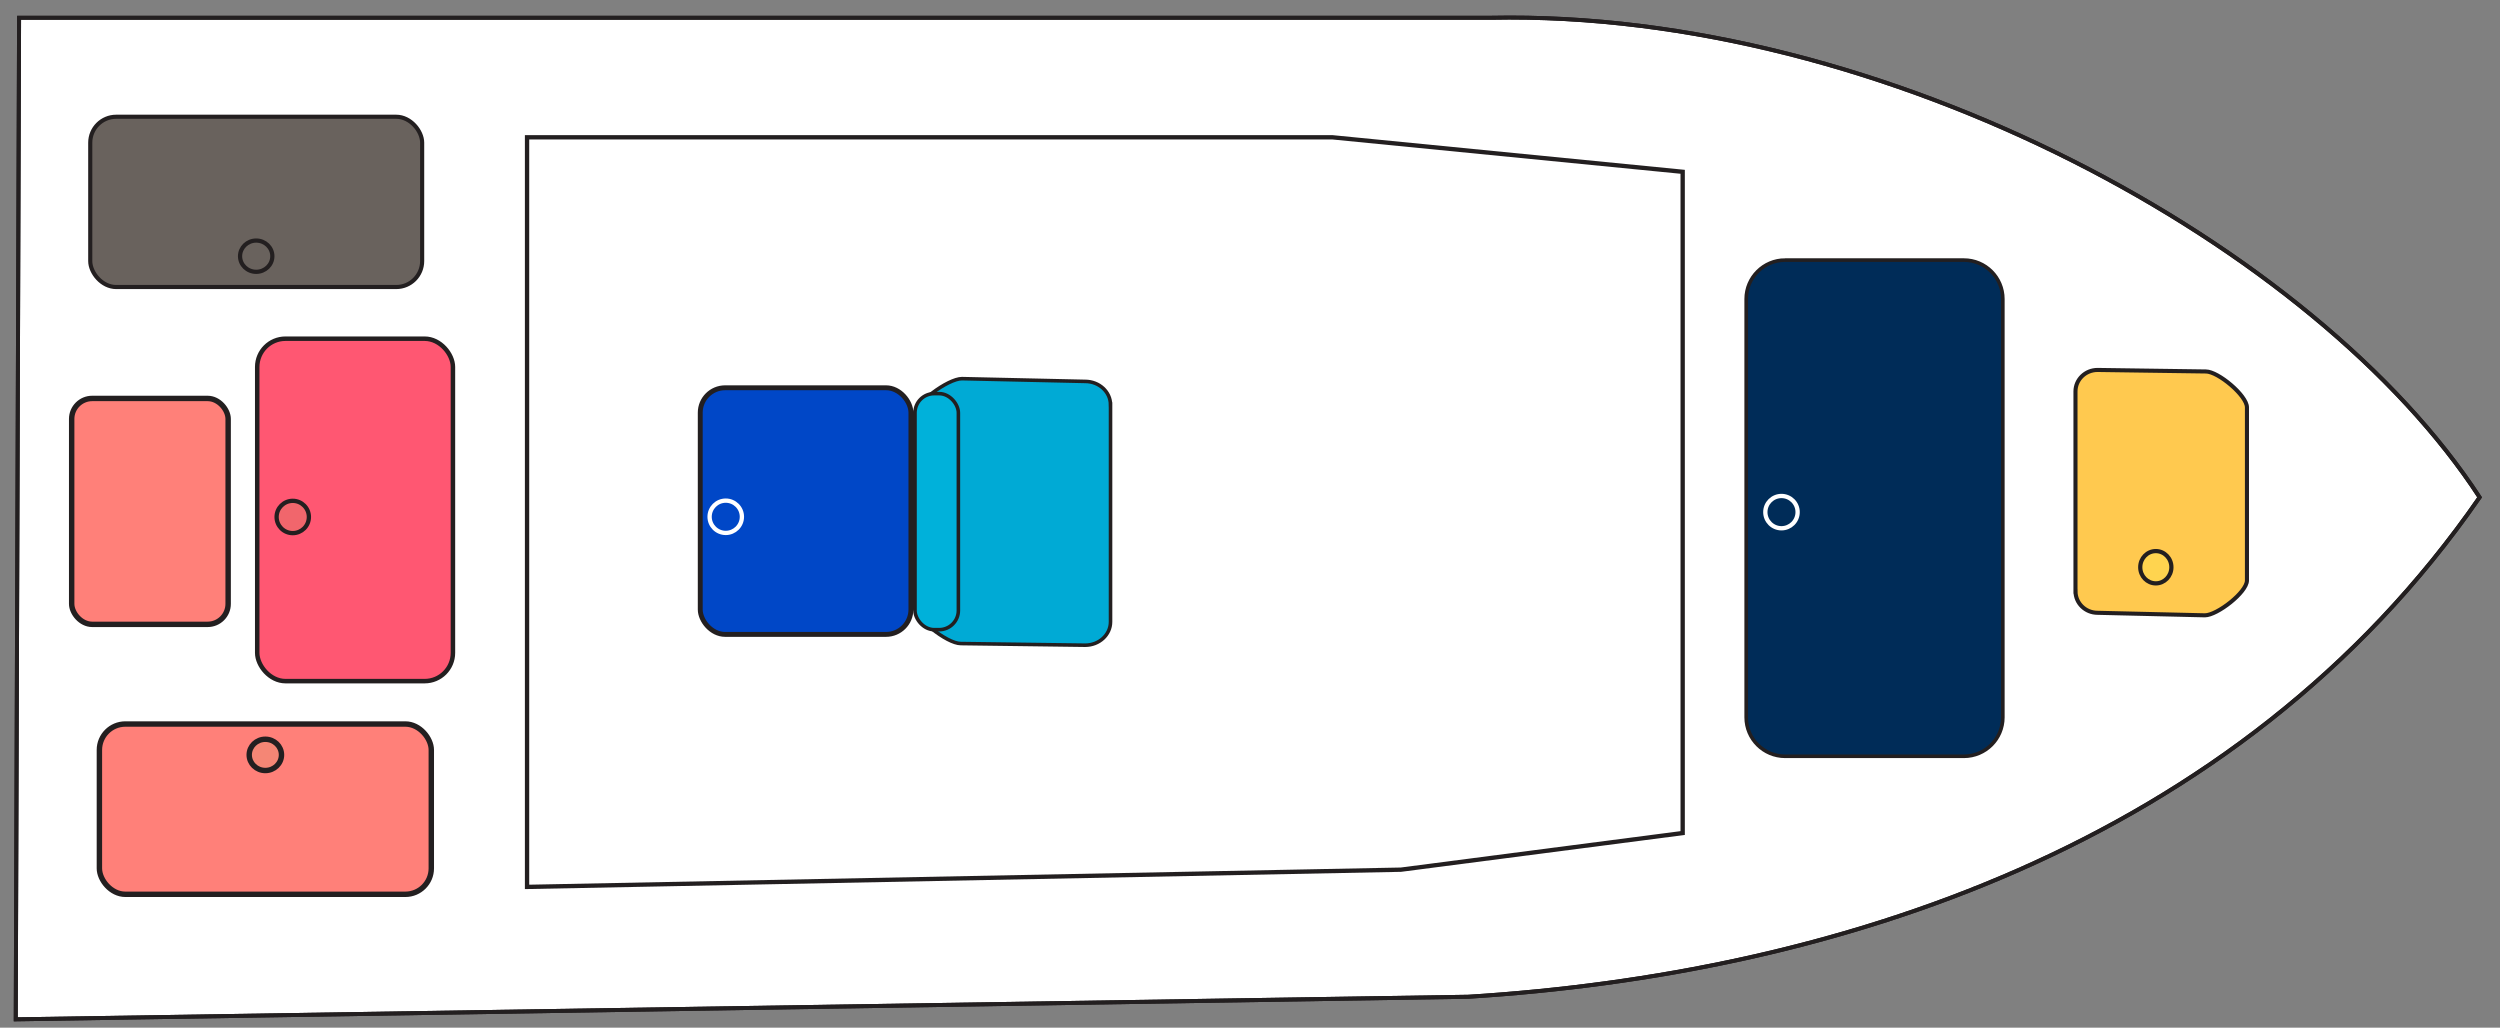
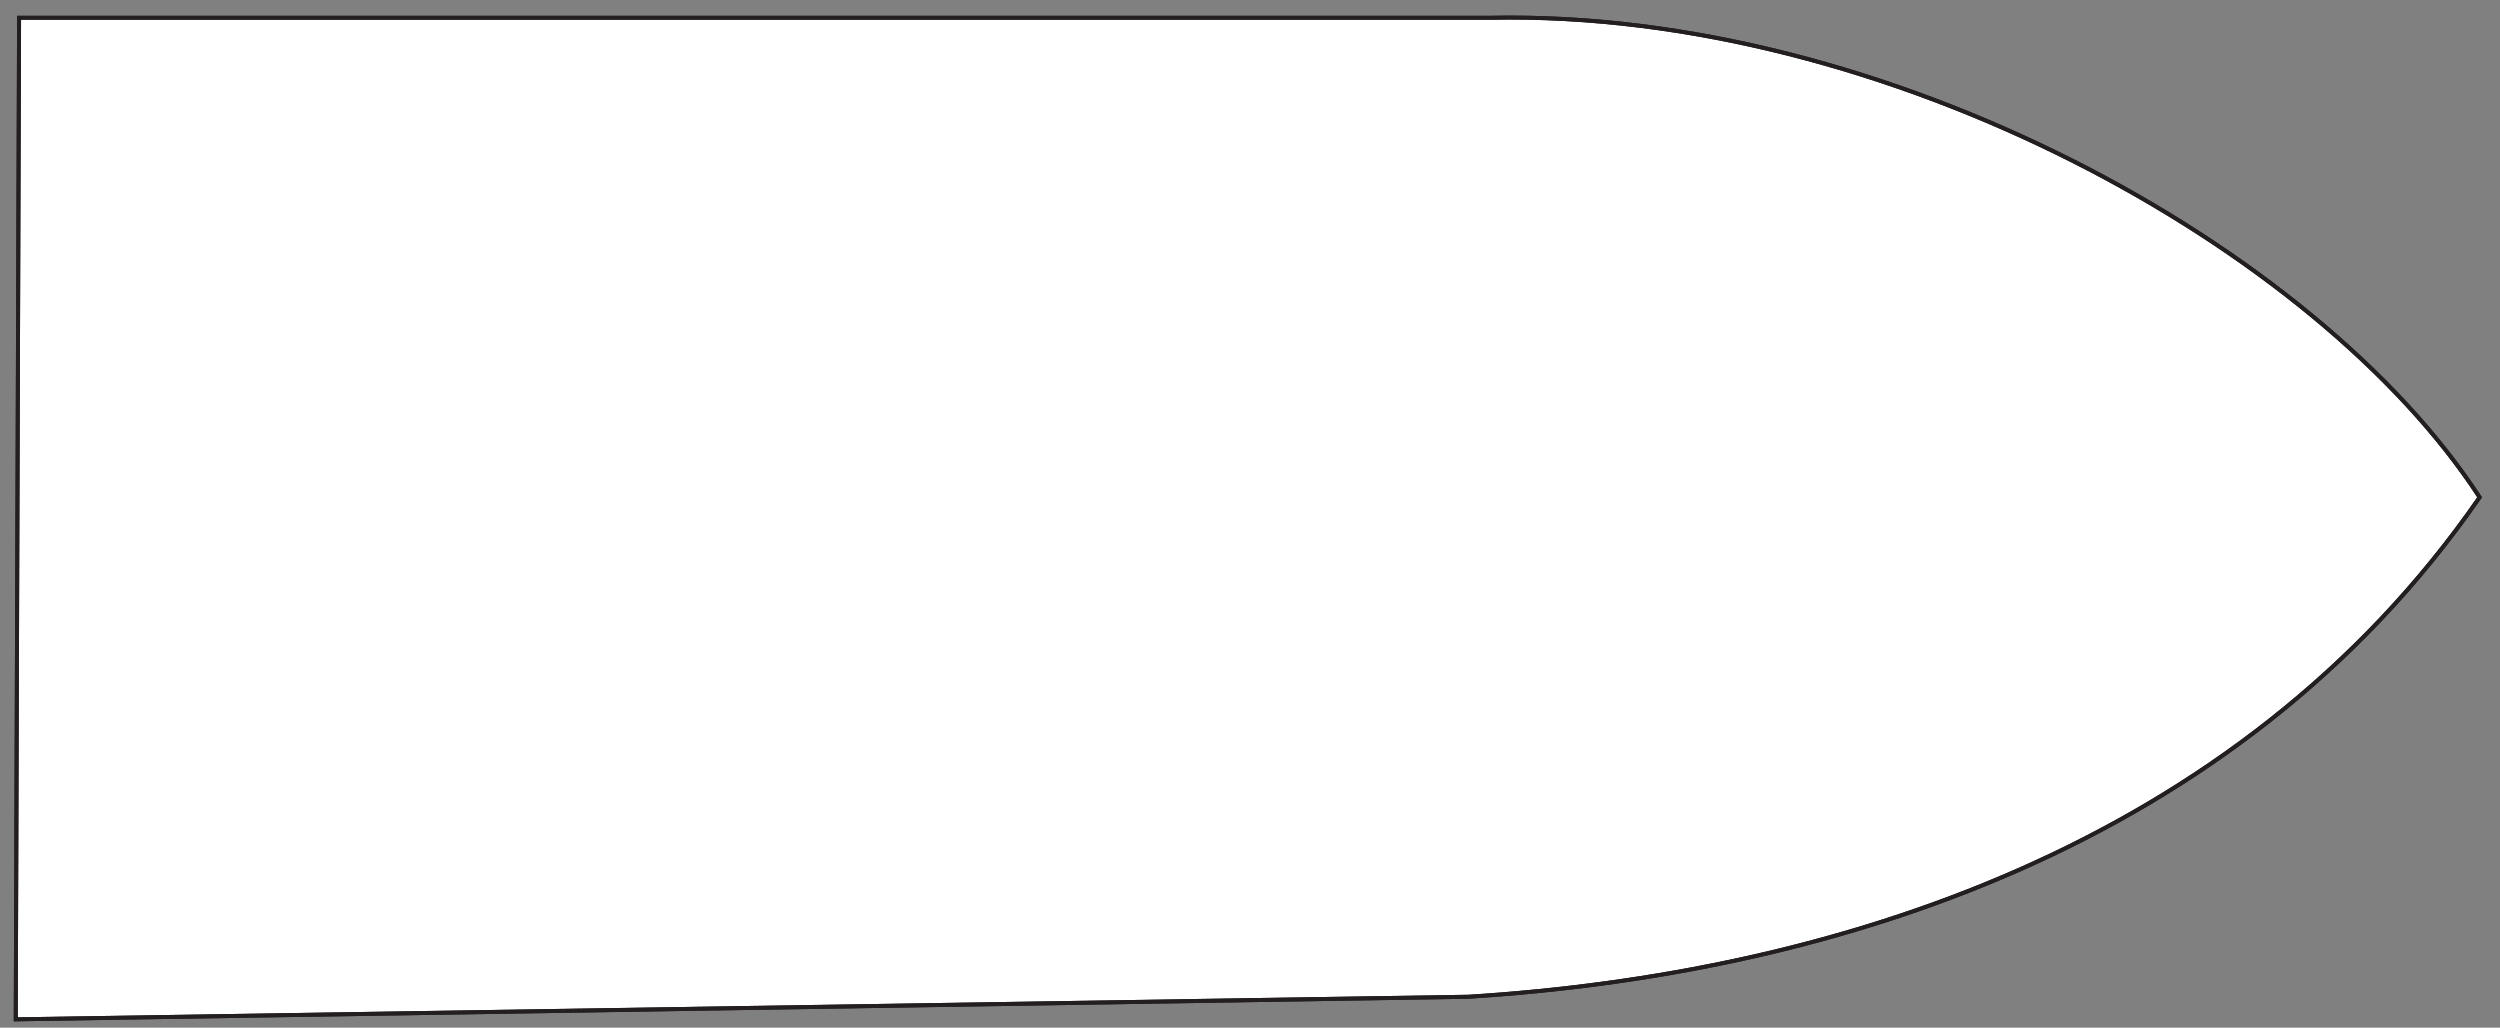
<svg xmlns="http://www.w3.org/2000/svg" id="Layer_1" version="1.1" viewBox="0 0 1000 411.08">
  <rect x="0" y="0" width="1000" height="411.08" fill="#808080" stroke="none" />
  <defs>
    <style>
      .st0, .st1, .st2, .st3, .st4, .st5, .st6, .st7, .st8, .st9, .st10, .st11, .st12, .st13 {
        fill: none;
      }

      .st14 {
        fill: #f58675;
      }

      .st15 {
        fill: #0047c7;
      }

      .st16 {
        fill: #002c58;
      }

      .st1 {
        stroke-width: 2.17px;
      }

      .st1, .st2, .st3, .st4, .st5, .st6, .st7, .st8, .st9, .st10, .st11, .st12, .st13 {
        stroke-miterlimit: 10;
      }

      .st1, .st2, .st3, .st4, .st5, .st6, .st7, .st8, .st9, .st10, .st11, .st13 {
        stroke: #231f20;
      }

      .st17 {
        fill: #ffc94f;
      }

      .st18 {
        fill: #69625d;
      }

      .st19 {
        fill: #ff8079;
      }

      .st2 {
        stroke-width: 1.43px;
      }

      .st3 {
        stroke-width: 1.45px;
      }

      .st4 {
        stroke-width: 1.8px;
      }

      .st5 {
        stroke-width: 1.73px;
      }

      .st6 {
        stroke-width: 1.69px;
      }

      .st7 {
        stroke-width: 1.69px;
      }

      .st8, .st12 {
        stroke-width: 1.72px;
      }

      .st9 {
        stroke-width: 1.63px;
      }

      .st10 {
        stroke-width: 1.65px;
      }

      .st11 {
        stroke-width: 1.59px;
      }

      .st20 {
        clip-path: url(#clippath-1);
      }

      .st21 {
        fill: #ffd44f;
      }

      .st22 {
        fill: #fff;
      }

      .st23 {
        fill: #00b1da;
      }

      .st12 {
        stroke: #fff;
      }

      .st13 {
        stroke-width: 1.96px;
      }

      .st24 {
        fill: #ff5772;
      }

      .st25 {
        fill: #f1666c;
      }

      .st26 {
        clip-path: url(#clippath);
      }

      .st27 {
        fill: #00aad5;
      }
    </style>
    <clipPath id="clippath">
      <rect class="st0" x="-144.72" y="-5.43" width="1155.39" height="423.58" />
    </clipPath>
    <clipPath id="clippath-1">
-       <rect class="st0" x="-144.72" y="-5.43" width="1155.39" height="423.58" />
-     </clipPath>
+       </clipPath>
  </defs>
  <g class="st26">
    <path class="st22" d="M7.63,7.11h588.55c158.16-3.27,330.65,91.76,395.67,191.82-96.99,140.32-260.11,190.72-404.49,199.77L6.3,407.73,7.63,7.11Z" />
    <path class="st11" d="M7.63,7.11h588.55c158.16-3.27,330.65,91.76,395.67,191.82-96.99,140.32-260.11,190.72-404.49,199.77L6.3,407.73,7.63,7.11Z" />
    <path class="st11" d="M7.63,7.11h588.55c158.16-3.27,330.65,91.76,395.67,191.82-96.99,140.32-260.11,190.72-404.49,199.77L6.3,407.73,7.63,7.11Z" />
  </g>
  <g class="st20">
    <path class="st12" d="M140.18,115.03c-3.57,0-6.46-2.89-6.46-6.46s2.9-6.46,6.46-6.46,6.46,2.89,6.46,6.46-2.9,6.46-6.46,6.46Z" />
    <path class="st12" d="M140.83,308.24c-3.57,0-6.46-2.89-6.46-6.46s2.9-6.46,6.46-6.46,6.46,2.89,6.46,6.46-2.9,6.46-6.46,6.46Z" />
    <path class="st16" d="M698.48,286.94V119.61c0-8.6,6.97-15.57,15.57-15.57h71.51c8.6,0,15.57,6.97,15.57,15.57v167.33c0,8.6-6.97,15.57-15.57,15.57h-71.51c-8.6,0-15.57-6.97-15.57-15.57" />
    <path class="st3" d="M714.05,104.04h71.51c8.59,0,15.57,6.98,15.57,15.57v167.33c0,8.59-6.98,15.57-15.57,15.57h-71.51c-8.59,0-15.57-6.98-15.57-15.57V119.61c0-8.59,6.98-15.57,15.57-15.57Z" />
    <path class="st12" d="M712.59,211.31c-3.57,0-6.46-2.89-6.46-6.46s2.9-6.46,6.46-6.46,6.46,2.89,6.46,6.46-2.9,6.46-6.46,6.46Z" />
    <path class="st17" d="M830.19,236.52v-79.94c0-4.75,3.95-8.6,8.83-8.6l43.34.61c4.88,0,16.42,9.62,16.42,14.37v69.21c0,4.75-11.96,13.96-16.83,13.96l-42.92-1.01c-4.88,0-8.83-3.85-8.83-8.6" />
    <path class="st9" d="M830.19,236.52v-79.94c0-4.75,3.95-8.6,8.83-8.6l43.34.61c4.88,0,16.42,9.62,16.42,14.37v69.21c0,4.75-11.96,13.96-16.83,13.96l-42.92-1.01c-4.88,0-8.83-3.85-8.83-8.6Z" />
    <path class="st21" d="M862.33,233.35c-3.44,0-6.23-2.89-6.23-6.46s2.79-6.46,6.23-6.46,6.23,2.89,6.23,6.46-2.79,6.46-6.23,6.46" />
    <path class="st6" d="M862.33,233.35c-3.44,0-6.23-2.89-6.23-6.46s2.79-6.46,6.23-6.46,6.23,2.89,6.23,6.46-2.79,6.46-6.23,6.46Z" />
    <path class="st24" d="M102.89,261.15v-114.38c0-6.24,5.06-11.29,11.29-11.29h55.69c6.24,0,11.3,5.06,11.3,11.29v114.38c0,6.24-5.06,11.29-11.3,11.29h-55.69c-6.24,0-11.29-5.06-11.29-11.29" />
-     <rect class="st4" x="102.89" y="135.48" width="78.28" height="136.97" rx="11.29" ry="11.29" />
    <path class="st25" d="M117.1,213.25c-3.57,0-6.46-2.89-6.46-6.46s2.9-6.46,6.46-6.46,6.46,2.89,6.46,6.46-2.9,6.46-6.46,6.46" />
    <path class="st8" d="M117.1,213.25c-3.57,0-6.46-2.89-6.46-6.46s2.9-6.46,6.46-6.46,6.46,2.89,6.46,6.46-2.9,6.46-6.46,6.46Z" />
    <path class="st18" d="M46.48,46.7h112.01c5.73,0,10.37,4.64,10.37,10.37v47.36c0,5.73-4.64,10.37-10.37,10.37H46.48c-5.73,0-10.37-4.64-10.37-10.37v-47.36c0-5.73,4.64-10.37,10.37-10.37" />
    <rect class="st10" x="36.1" y="46.7" width="132.76" height="68.11" rx="10.37" ry="10.37" />
    <path class="st7" d="M102.48,108.73c-3.57,0-6.46-2.8-6.46-6.25s2.9-6.26,6.46-6.26,6.46,2.8,6.46,6.26-2.9,6.25-6.46,6.25Z" />
    <path class="st19" d="M28.67,241.54v-73.95c0-4.53,3.67-8.2,8.2-8.2h46.18c4.53,0,8.2,3.67,8.2,8.2v73.95c0,4.53-3.67,8.2-8.2,8.2h-46.18c-4.53,0-8.2-3.67-8.2-8.2" />
    <rect class="st1" x="28.67" y="159.38" width="62.59" height="90.36" rx="8.2" ry="8.2" />
-     <path class="st19" d="M162.14,357.72H50.13c-5.73,0-10.37-4.64-10.37-10.37v-47.36c0-5.73,4.64-10.37,10.37-10.37h112.01c5.73,0,10.37,4.64,10.37,10.37v47.36c0,5.73-4.64,10.37-10.37,10.37" />
    <rect class="st1" x="39.76" y="289.61" width="132.76" height="68.11" rx="10.37" ry="10.37" />
    <path class="st14" d="M106.14,295.7c3.57,0,6.46,2.8,6.46,6.25s-2.9,6.26-6.46,6.26-6.46-2.8-6.46-6.26,2.9-6.25,6.46-6.25" />
    <path class="st1" d="M106.14,295.7c3.57,0,6.46,2.8,6.46,6.25s-2.9,6.26-6.46,6.26-6.46-2.8-6.46-6.26,2.9-6.25,6.46-6.25Z" />
    <path class="st15" d="M280.1,243.82v-78.76c0-5.49,4.45-9.95,9.95-9.95h64.38c5.49,0,9.95,4.45,9.95,9.95v78.76c0,5.49-4.45,9.95-9.95,9.95h-64.38c-5.49,0-9.95-4.45-9.95-9.95" />
    <rect class="st13" x="280.1" y="155.11" width="84.27" height="98.65" rx="9.95" ry="9.95" />
    <path class="st12" d="M290.3,213.17c-3.57,0-6.46-2.89-6.46-6.46s2.9-6.46,6.46-6.46,6.46,2.89,6.46,6.46-2.9,6.46-6.46,6.46Z" />
    <path class="st27" d="M444.21,161.9v86.84c0,5.16-4.54,9.34-10.14,9.34l-49.75-.66c-5.6,0-18.85-10.45-18.85-15.61v-75.18c0-5.16,13.73-15.17,19.32-15.17l49.27,1.1c5.6,0,10.14,4.18,10.14,9.34" />
    <path class="st2" d="M444.21,161.9v86.84c0,5.16-4.54,9.34-10.14,9.34l-49.75-.66c-5.6,0-18.85-10.45-18.85-15.61v-75.18c0-5.16,13.73-15.17,19.32-15.17l49.27,1.1c5.6,0,10.14,4.18,10.14,9.34Z" />
    <path class="st23" d="M366,244.19v-79.06c0-4.24,3.44-7.68,7.68-7.68h2c4.24,0,7.68,3.44,7.68,7.68v79.06c0,4.24-3.44,7.68-7.68,7.68h-2c-4.24,0-7.68-3.44-7.68-7.68" />
    <rect class="st2" x="366" y="157.45" width="17.35" height="94.42" rx="7.68" ry="7.68" />
    <polygon class="st5" points="673.07 68.72 673.07 333.22 560.37 347.87 210.82 354.76 210.82 54.93 533.07 54.93 673.07 68.72" />
  </g>
</svg>